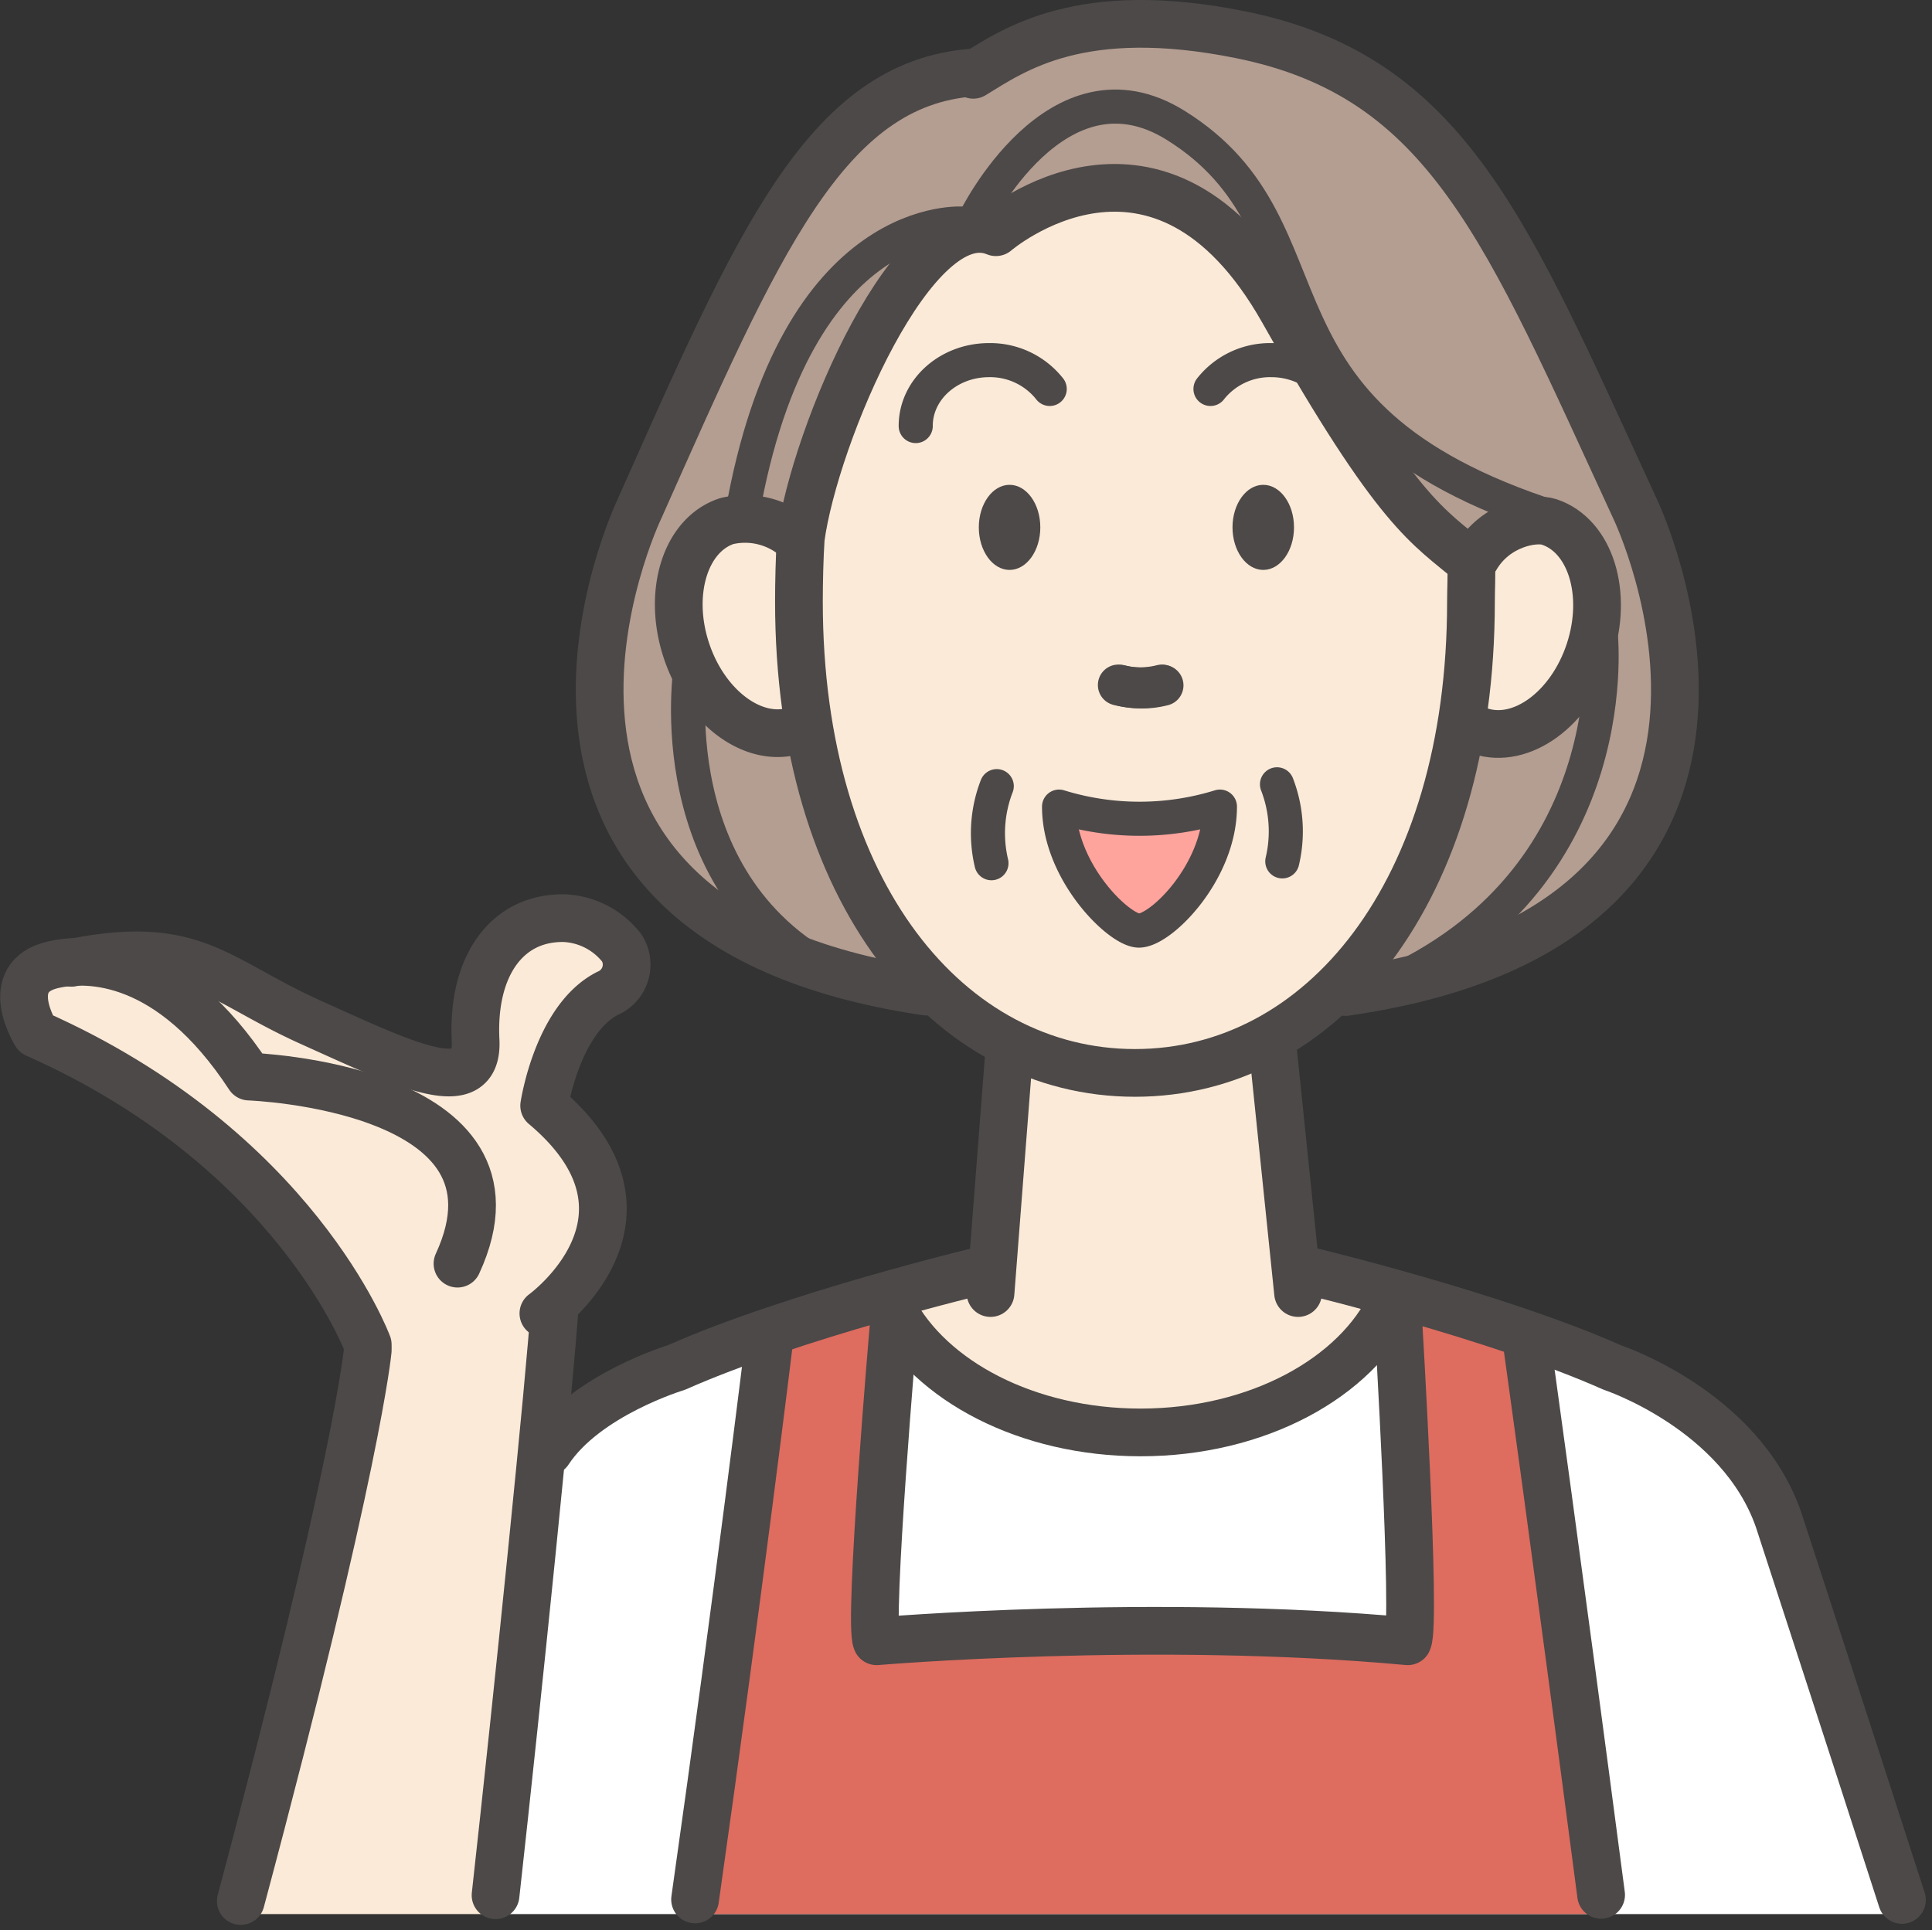
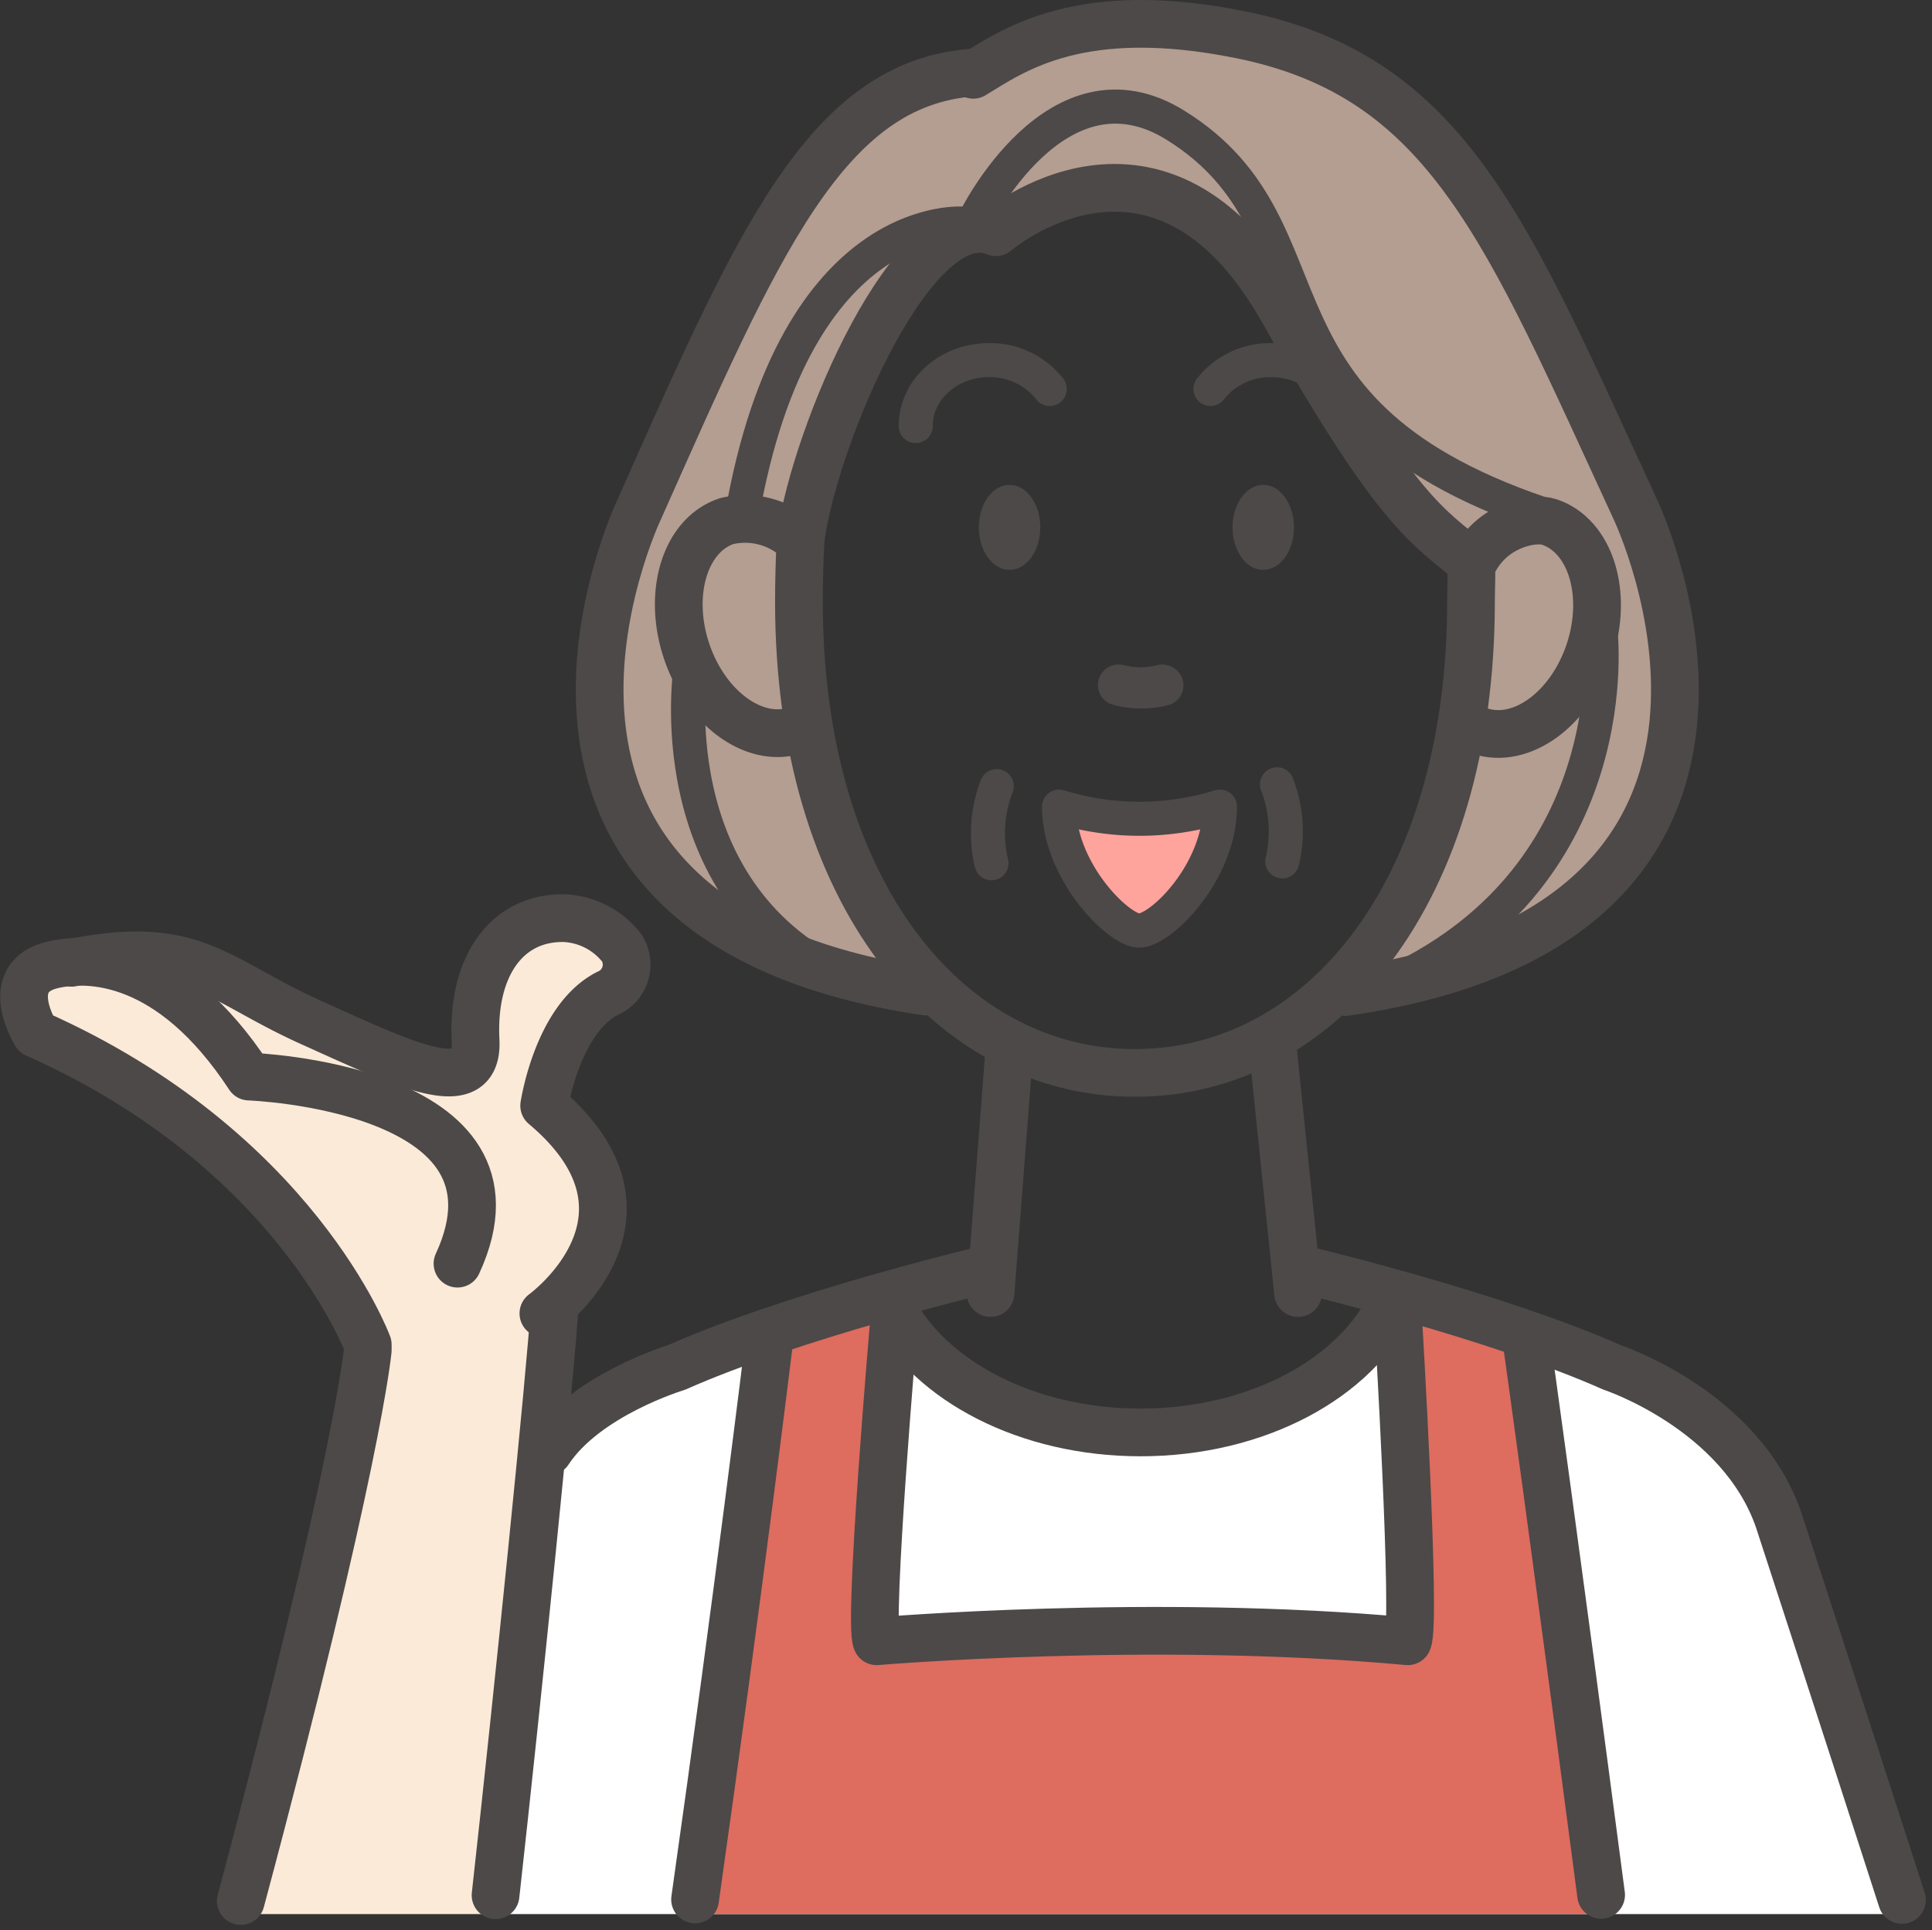
<svg xmlns="http://www.w3.org/2000/svg" width="226.703" height="226.55" viewBox="0 0 226.703 226.55">
  <rect x="0" y="0" width="226.703" height="226.55" fill="#333333" stroke="none" />
  <g id="グループ_244" data-name="グループ 244" transform="translate(-1257.655 -5306.877)">
    <path id="パス_1599" data-name="パス 1599" d="M1366.754,5423.123s-27.046-3.1-35.692-17.514-1.33-35.914-1.33-35.914l13.08-28.82s13.079-27.269,28.82-25.052c0,0,25.051-12.636,43.452-1.33s31.924,44.782,31.924,44.782,7.537,21.948,7.094,33.254-14.189,23.056-14.189,23.056l-14.41,6.873-11.306,1.774s14.853-27.934,14.632-29.929.665-21.948.665-21.948-17.514-19.509-22.613-28.6-10.641-21.5-33.476-9.977c0,0-20.174,9.977-20.839,33.254S1358.33,5414.255,1366.754,5423.123Z" fill="#b49d91" />
-     <path id="パス_1600" data-name="パス 1600" d="M1351.679,5392.751s-12.636,1.33-13.745-9.976,2.439-17.071,13.524-12.858l7.759-24.609,11.306-12.193,4.656.222s14.41-7.759,21.5-3.1,12.858,18.179,12.858,18.179,16.627,23.278,19.953,23.943c0,0,11.971-10.419,14.632,1.33s-6.873,22.391-13.967,18.179c0,0-12.193,35.028-23.5,36.8l3.769,26.16,10.2,4.434s-6.872,16.627-27.047,15.74-29.041-8.646-30.15-15.518l9.533-2.217,2.882-27.047S1359.439,5421.128,1351.679,5392.751Z" fill="#fbead8" />
    <path id="パス_1601" data-name="パス 1601" d="M1398.669,5403.539h-7.981l-7.538-.887s3.044,13.792,7.921,14.235S1397.782,5407.973,1398.669,5403.539Z" fill="#ffa39d" />
    <path id="パス_1602" data-name="パス 1602" d="M1480.04,5531.531H1315.1l7.981-55.2s22.834-18.4,40.348-16.849c0,0,6.665,17.975,27.938,15.907s29.259-16.129,29.259-16.129l21.56,5.788s18.909,7.682,24.523,20.387S1480.04,5531.531,1480.04,5531.531Z" fill="#fff" />
    <path id="パス_1603" data-name="パス 1603" d="M1315.1,5531.531h-28.621l14.773-68.257s-10.932-17.727-19.5-23.045-20.978-13-20.978-13-4.136-5.022,3.841-7.091c0,0,13.3-1.772,18.023-.3s21.864,12.409,25.705,12.409,4.432-.886,4.432-3.841,3.545-16.545,13.295-13.886,3.25,8.863,1.182,10.636-5.909,11.523-5.909,11.523,9.159,6.205,6.2,14.773-5.614,10.341-5.614,10.341Z" fill="#fbead8" />
    <path id="パス_1604" data-name="パス 1604" d="M1445.436,5531.525H1338.48l9.75-67.956,15.2-4.089-1.608,39.544,60.864.591-2.059-40.356,16.241,5.492Z" fill="#de6c5f" />
    <ellipse id="楕円形_121" data-name="楕円形 121" cx="3.608" cy="4.994" rx="3.608" ry="4.994" transform="translate(1402.279 5363.78)" fill="#4c4948" />
    <ellipse id="楕円形_122" data-name="楕円形 122" cx="3.608" cy="4.994" rx="3.608" ry="4.994" transform="translate(1372.51 5363.78)" fill="#4c4948" />
    <path id="パス_1605" data-name="パス 1605" d="M1381.926,5401.547c0,7.667,7.044,14.553,9.376,14.553,2.587,0,9.5-6.886,9.5-14.553A31.942,31.942,0,0,1,1381.926,5401.547Z" fill="none" stroke="#4c4948" stroke-linecap="round" stroke-linejoin="round" stroke-width="4" />
    <path id="パス_1606" data-name="パス 1606" d="M1365.107,5356.882c-.011-4.261,3.831-7.725,8.581-7.737a8.9,8.9,0,0,1,7.142,3.382" fill="none" stroke="#4c4948" stroke-linecap="round" stroke-linejoin="round" stroke-width="4" />
    <path id="パス_1607" data-name="パス 1607" d="M1411.1,5350.171a9.33,9.33,0,0,0-4.264-1.026,8.9,8.9,0,0,0-7.142,3.382" fill="none" stroke="#4c4948" stroke-linecap="round" stroke-linejoin="round" stroke-width="4" />
    <path id="パス_1608" data-name="パス 1608" d="M1372.035,5332.682s9.635-19.782,23.588-11.085c19.775,12.326,6.207,33.875,44.516,46.113" fill="none" stroke="#4c4948" stroke-linecap="round" stroke-linejoin="round" stroke-width="4" />
    <path id="パス_1609" data-name="パス 1609" d="M1374.615,5399.146a15.281,15.281,0,0,0-.621,9.045" fill="none" stroke="#4c4948" stroke-linecap="round" stroke-linejoin="round" stroke-width="4" />
    <path id="パス_1610" data-name="パス 1610" d="M1407.5,5398.931a15.282,15.282,0,0,1,.621,9.045" fill="none" stroke="#4c4948" stroke-linecap="round" stroke-linejoin="round" stroke-width="4" />
    <path id="パス_1611" data-name="パス 1611" d="M1370.793,5333.125s-19.775-1.862-26.071,34.23" fill="none" stroke="#4c4948" stroke-linecap="round" stroke-linejoin="round" stroke-width="4" />
    <path id="パス_1612" data-name="パス 1612" d="M1338.692,5385.268s-4.079,25.894,17.735,36.358" fill="none" stroke="#4c4948" stroke-linecap="round" stroke-linejoin="round" stroke-width="4" />
    <path id="パス_1613" data-name="パス 1613" d="M1445.46,5381.011s3.369,28.2-24.3,41.147" fill="none" stroke="#4c4948" stroke-linecap="round" stroke-linejoin="round" stroke-width="4" />
    <path id="パス_1614" data-name="パス 1614" d="M1388.882,5387.277a10.288,10.288,0,0,0,5.115,0" fill="none" stroke="#4c4948" stroke-linecap="round" stroke-linejoin="round" stroke-width="4.8" />
    <path id="パス_1615" data-name="パス 1615" d="M1394.124,5387.316a10.009,10.009,0,0,1-4.977,0" fill="none" stroke="#4c4948" stroke-linecap="round" stroke-linejoin="round" stroke-width="4.8" />
    <line id="線_75" data-name="線 75" x2="2.98" y2="28.866" transform="translate(1406.992 5429.774)" fill="none" stroke="#4c4948" stroke-linecap="round" stroke-linejoin="round" stroke-width="5.6" />
    <path id="パス_1616" data-name="パス 1616" d="M1421.709,5461.491s2.156,35.978,1.135,38.018c-29.928-2.758-62.322,0-62.322,0-1.02-2.04,2.022-37.368,2.022-37.368" fill="none" stroke="#4c4948" stroke-linecap="round" stroke-linejoin="round" stroke-width="5.6" />
    <path id="パス_1617" data-name="パス 1617" d="M1480.833,5529.868c-6.341-19.679-14.484-44.641-14.484-44.641-4.486-12.888-19.508-17.852-19.508-17.852-13.749-6.108-35.711-11.361-35.711-11.361" fill="none" stroke="#4c4948" stroke-linecap="round" stroke-linejoin="round" stroke-width="5.6" />
    <path id="パス_1618" data-name="パス 1618" d="M1300.807,5465.356s-1.2,13.436-14.9,64.642" fill="none" stroke="#4c4948" stroke-linecap="round" stroke-linejoin="round" stroke-width="5.6" />
    <path id="パス_1619" data-name="パス 1619" d="M1436.82,5464.552s3.416,24.37,8.711,64.724" fill="none" stroke="#4c4948" stroke-linecap="round" stroke-linejoin="round" stroke-width="5.6" />
    <path id="パス_1620" data-name="パス 1620" d="M1347.878,5464.552s-3.546,29.183-8.663,65.262" fill="none" stroke="#4c4948" stroke-linecap="round" stroke-linejoin="round" stroke-width="5.6" />
    <path id="パス_1621" data-name="パス 1621" d="M1322.034,5477.225c4.374-6.659,15-9.85,15-9.85,13.749-6.108,35.712-11.361,35.712-11.361" fill="none" stroke="#4c4948" stroke-linecap="round" stroke-linejoin="round" stroke-width="5.6" />
    <line id="線_76" data-name="線 76" x1="2.181" y2="28.201" transform="translate(1373.884 5430.439)" fill="none" stroke="#4c4948" stroke-linecap="round" stroke-linejoin="round" stroke-width="5.6" />
    <path id="パス_1622" data-name="パス 1622" d="M1322.755,5460.035c-.521,8.358-4.352,45.885-6.951,69.284" fill="none" stroke="#4c4948" stroke-linecap="round" stroke-linejoin="round" stroke-width="5.6" />
    <path id="パス_1623" data-name="パス 1623" d="M1311.338,5455.19c9.61-20.784-24.451-21.957-24.451-21.957-9.218-14.057-18.863-14.081-23.027-13.119-6.184,1.43-2,8.1-2,8.1,30.506,13.53,38.946,36.48,38.946,36.48" fill="none" stroke="#4c4948" stroke-linecap="round" stroke-linejoin="round" stroke-width="5.6" />
    <path id="パス_1624" data-name="パス 1624" d="M1266.049,5419.879c14.38-2.908,16.933,1.963,28.046,6.974s19.719,9.249,19.365,2.124c-.437-8.773,3.723-14.481,10.445-14.336a9.053,9.053,0,0,1,6.729,3.519,3.663,3.663,0,0,1-1.69,5.309c-5.909,3.023-7.434,13.179-7.434,13.179,15.539,13.078-.091,24.385-.091,24.385" fill="none" stroke="#4c4948" stroke-linecap="round" stroke-linejoin="round" stroke-width="5.6" />
    <path id="パス_1625" data-name="パス 1625" d="M1362.387,5460.492c4.464,8.482,15.807,14.507,29.1,14.507,13.69,0,25.316-6.4,29.482-15.282" fill="none" stroke="#4c4948" stroke-linecap="round" stroke-linejoin="round" stroke-width="5.6" />
    <path id="パス_1626" data-name="パス 1626" d="M1371.857,5315.656c4.789-2.927,12.573-8.5,31.392-4.7,24.313,4.914,31.215,23.056,46.29,55.689,0,0,23.2,48.434-34.016,56.667" fill="none" stroke="#4c4948" stroke-linecap="round" stroke-linejoin="round" stroke-width="5.6" />
    <path id="パス_1627" data-name="パス 1627" d="M1371.857,5315.39c-17.381,1.241-25.362,20.218-39.187,51.255,0,0-23.1,48.22,33.638,56.612" fill="none" stroke="#4c4948" stroke-linecap="round" stroke-linejoin="round" stroke-width="5.6" />
    <path id="パス_1628" data-name="パス 1628" d="M1430.824,5372.355c2.328-3.99,6.89-4.787,8.6-4.222,4.854,1.6,6.977,8.394,4.741,15.173s-7.981,10.979-12.835,9.379" fill="none" stroke="#4c4948" stroke-linecap="round" stroke-linejoin="round" stroke-width="5.6" />
    <path id="パス_1629" data-name="パス 1629" d="M1350.66,5369.681a9.151,9.151,0,0,0-7.727-1.644c-4.853,1.6-6.976,8.394-4.741,15.174s7.982,10.979,12.836,9.378" fill="none" stroke="#4c4948" stroke-linecap="round" stroke-linejoin="round" stroke-width="5.6" />
    <path id="パス_1630" data-name="パス 1630" d="M1430.285,5372.9c-5.044-4.306-8.536-5.549-22.07-29.518-14.543-25.756-33.7-9.25-33.7-9.25-9.578-3.991-21.283,23.942-22.9,35.934-.145,2.218-.213,5.185-.213,7.41,0,34.289,17.653,55.327,39.429,55.327s39.429-21.038,39.429-55.327C1430.263,5375.9,1430.358,5374.467,1430.285,5372.9Z" fill="none" stroke="#4c4948" stroke-linecap="round" stroke-linejoin="round" stroke-width="5.6" />
  </g>
</svg>